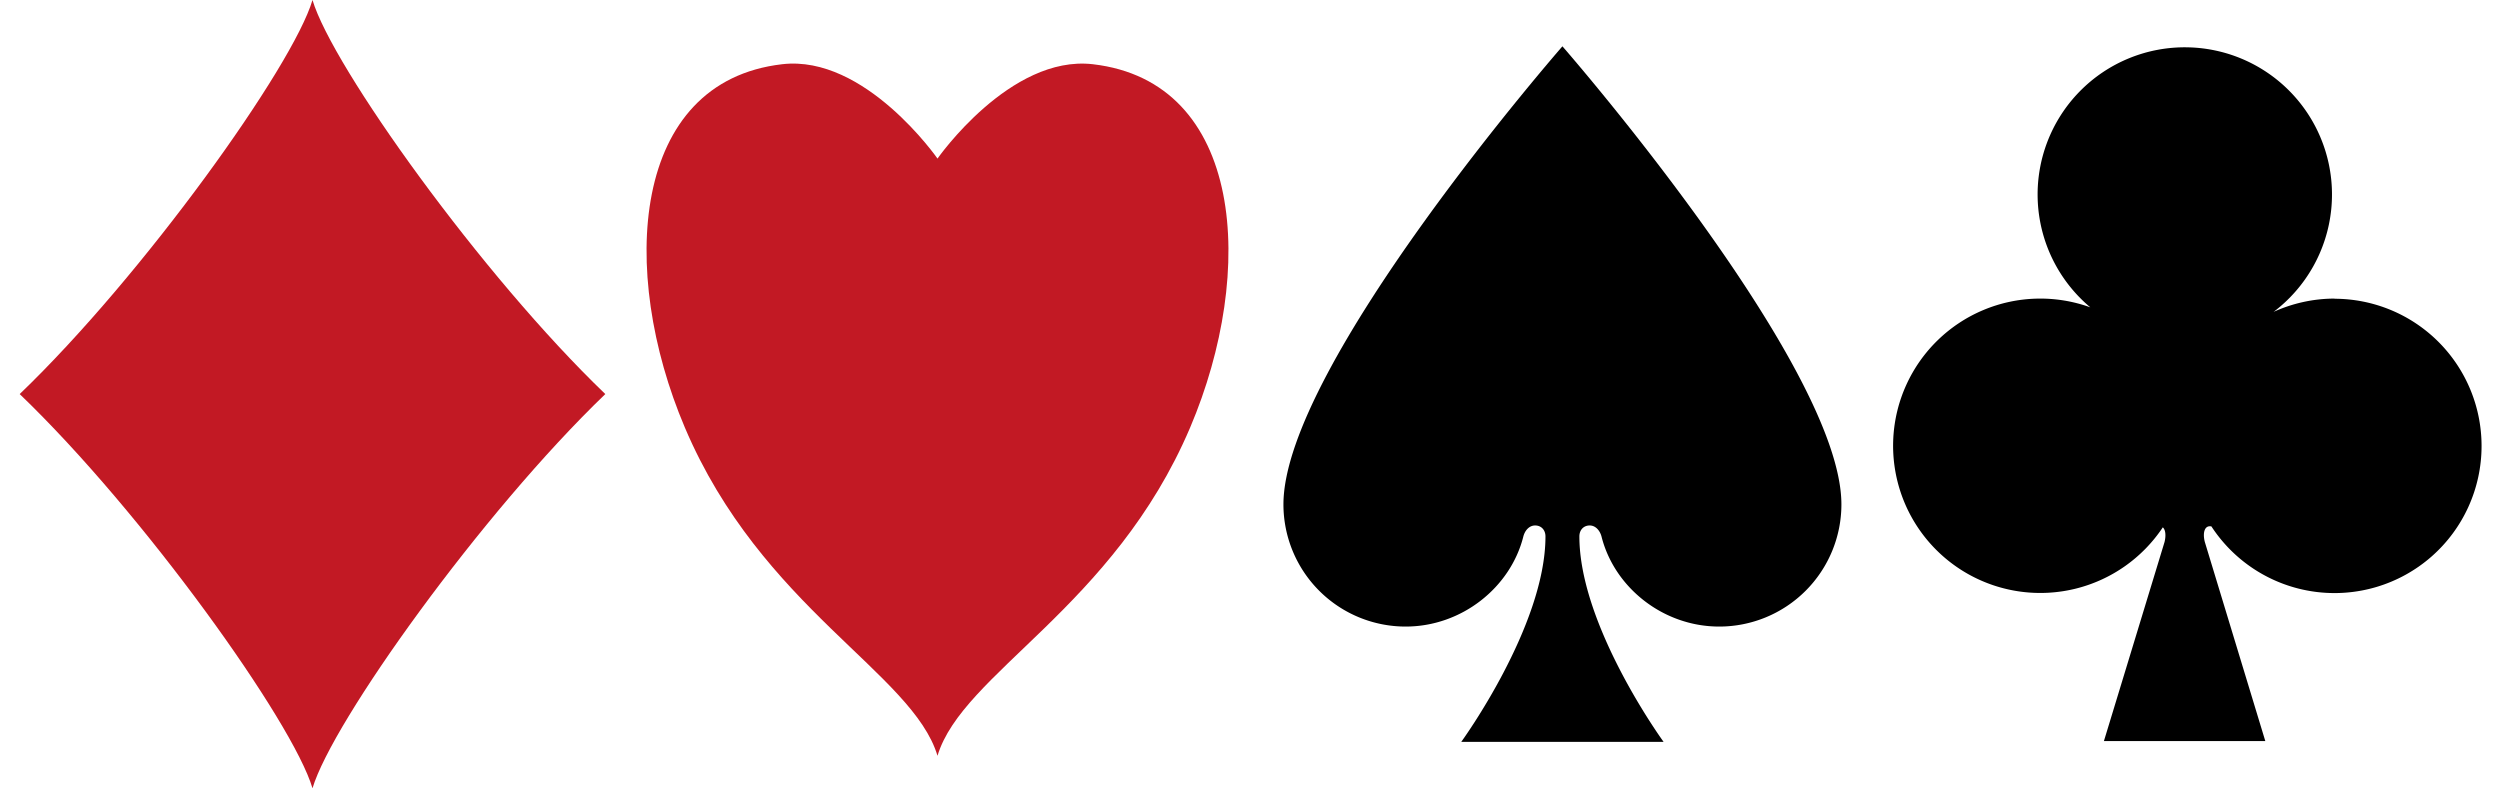
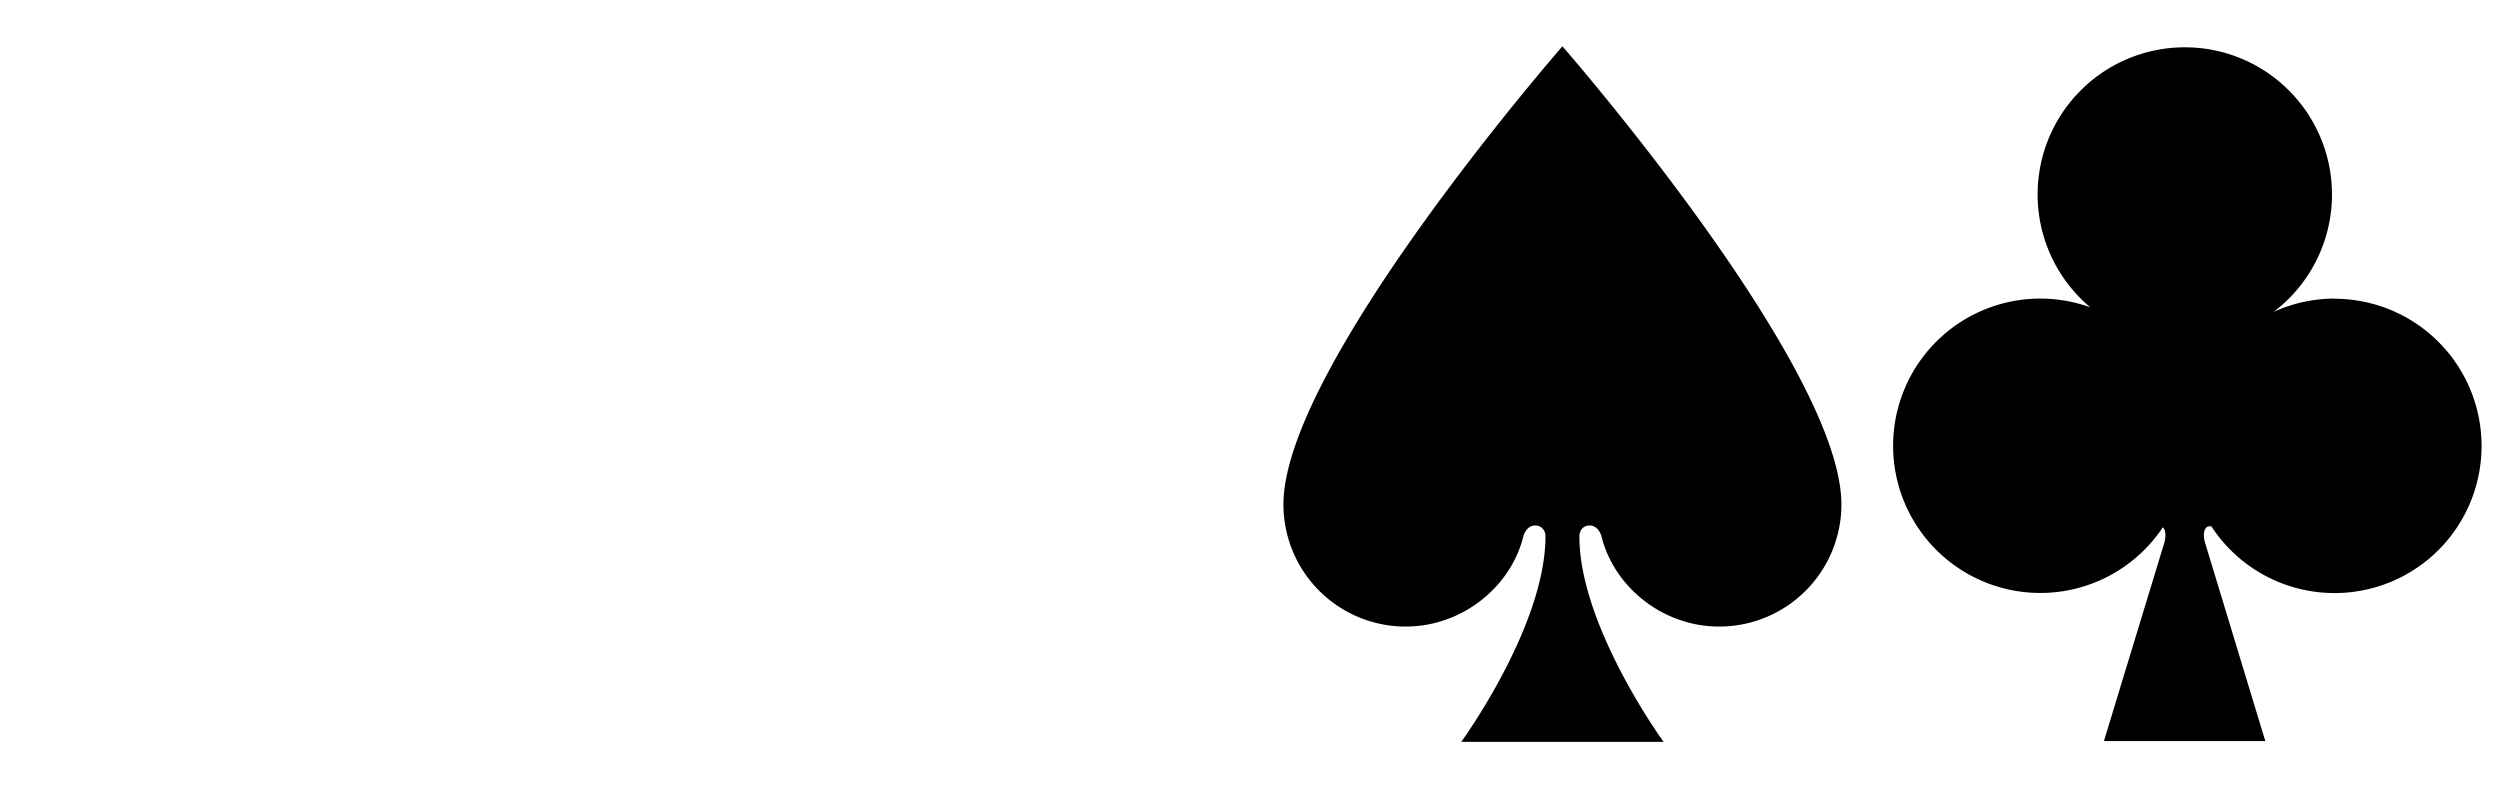
<svg xmlns="http://www.w3.org/2000/svg" width="16mm" height="5.045mm" viewBox="0 0 16 5.045" version="1.1" id="svg1">
  <defs id="defs1" />
-   <path d="M 2,5.045 C 2.125,4.621 3.084,3.281 3.874,2.522 3.084,1.764 2.125,0.424 2,-1.1e-7 1.875,0.424 0.916,1.764 0.126,2.522 c 0.79,0.758 1.749,2.099 1.874,2.523 z" style="clip-rule:evenodd;fill:#c21924;fill-rule:nonzero;stroke-width:0.265;stroke-linejoin:round;stroke-miterlimit:2" id="path19" />
-   <path d="m 6,1.015 c 0,0 0.464,-0.665 0.994,-0.604 C 7.961,0.523 8.043,1.733 7.617,2.736 7.126,3.89 6.159,4.307 6,4.837 5.841,4.307 4.873,3.89 4.383,2.736 3.957,1.733 4.039,0.523 5.006,0.411 5.537,0.349 6,1.015 6,1.015" style="clip-rule:evenodd;fill:#c21924;fill-rule:nonzero;stroke-width:0.265;stroke-linejoin:round;stroke-miterlimit:2" id="path18-06" />
+   <path d="M 2,5.045 c 0.79,0.758 1.749,2.099 1.874,2.523 z" style="clip-rule:evenodd;fill:#c21924;fill-rule:nonzero;stroke-width:0.265;stroke-linejoin:round;stroke-miterlimit:2" id="path19" />
  <path d="m 14.942,1.911 c -0.139,0 -0.272,0.031 -0.391,0.085 a 0.942,0.942 0 1 0 -1.173,-0.029 0.942,0.942 0 1 0 0.464,1.408 c 0.018,0.016 0.021,0.054 0.011,0.094 l -0.388,1.274 h 1.033 l -0.387,-1.274 c -0.015,-0.057 -0.003,-0.109 0.042,-0.1 a 0.941,0.941 0 0 0 1.729,-0.516 0.942,0.942 0 0 0 -0.942,-0.941 z" style="clip-rule:evenodd;fill-rule:nonzero;stroke-width:0.265;stroke-linejoin:round;stroke-miterlimit:2" id="path19-74-4" />
  <path d="m 10,0.297 c 0,0 1.785,2.044 1.785,2.931 a 0.782,0.782 0 0 1 -0.782,0.782 c -0.36,0 -0.671,-0.251 -0.753,-0.575 -0.009,-0.036 -0.036,-0.072 -0.076,-0.072 -0.04,0 -0.066,0.03 -0.066,0.07 0,0.575 0.539,1.315 0.539,1.315 h -1.295 c 0,0 0.539,-0.74 0.539,-1.315 0,-0.04 -0.026,-0.07 -0.066,-0.07 -0.04,0 -0.067,0.035 -0.076,0.072 -0.082,0.324 -0.393,0.575 -0.753,0.575 a 0.782,0.782 0 0 1 -0.782,-0.782 c 0,-0.887 1.785,-2.931 1.785,-2.931 z" style="clip-rule:evenodd;fill-rule:nonzero;stroke-width:0.265;stroke-linejoin:round;stroke-miterlimit:2" id="path18-7" />
</svg>